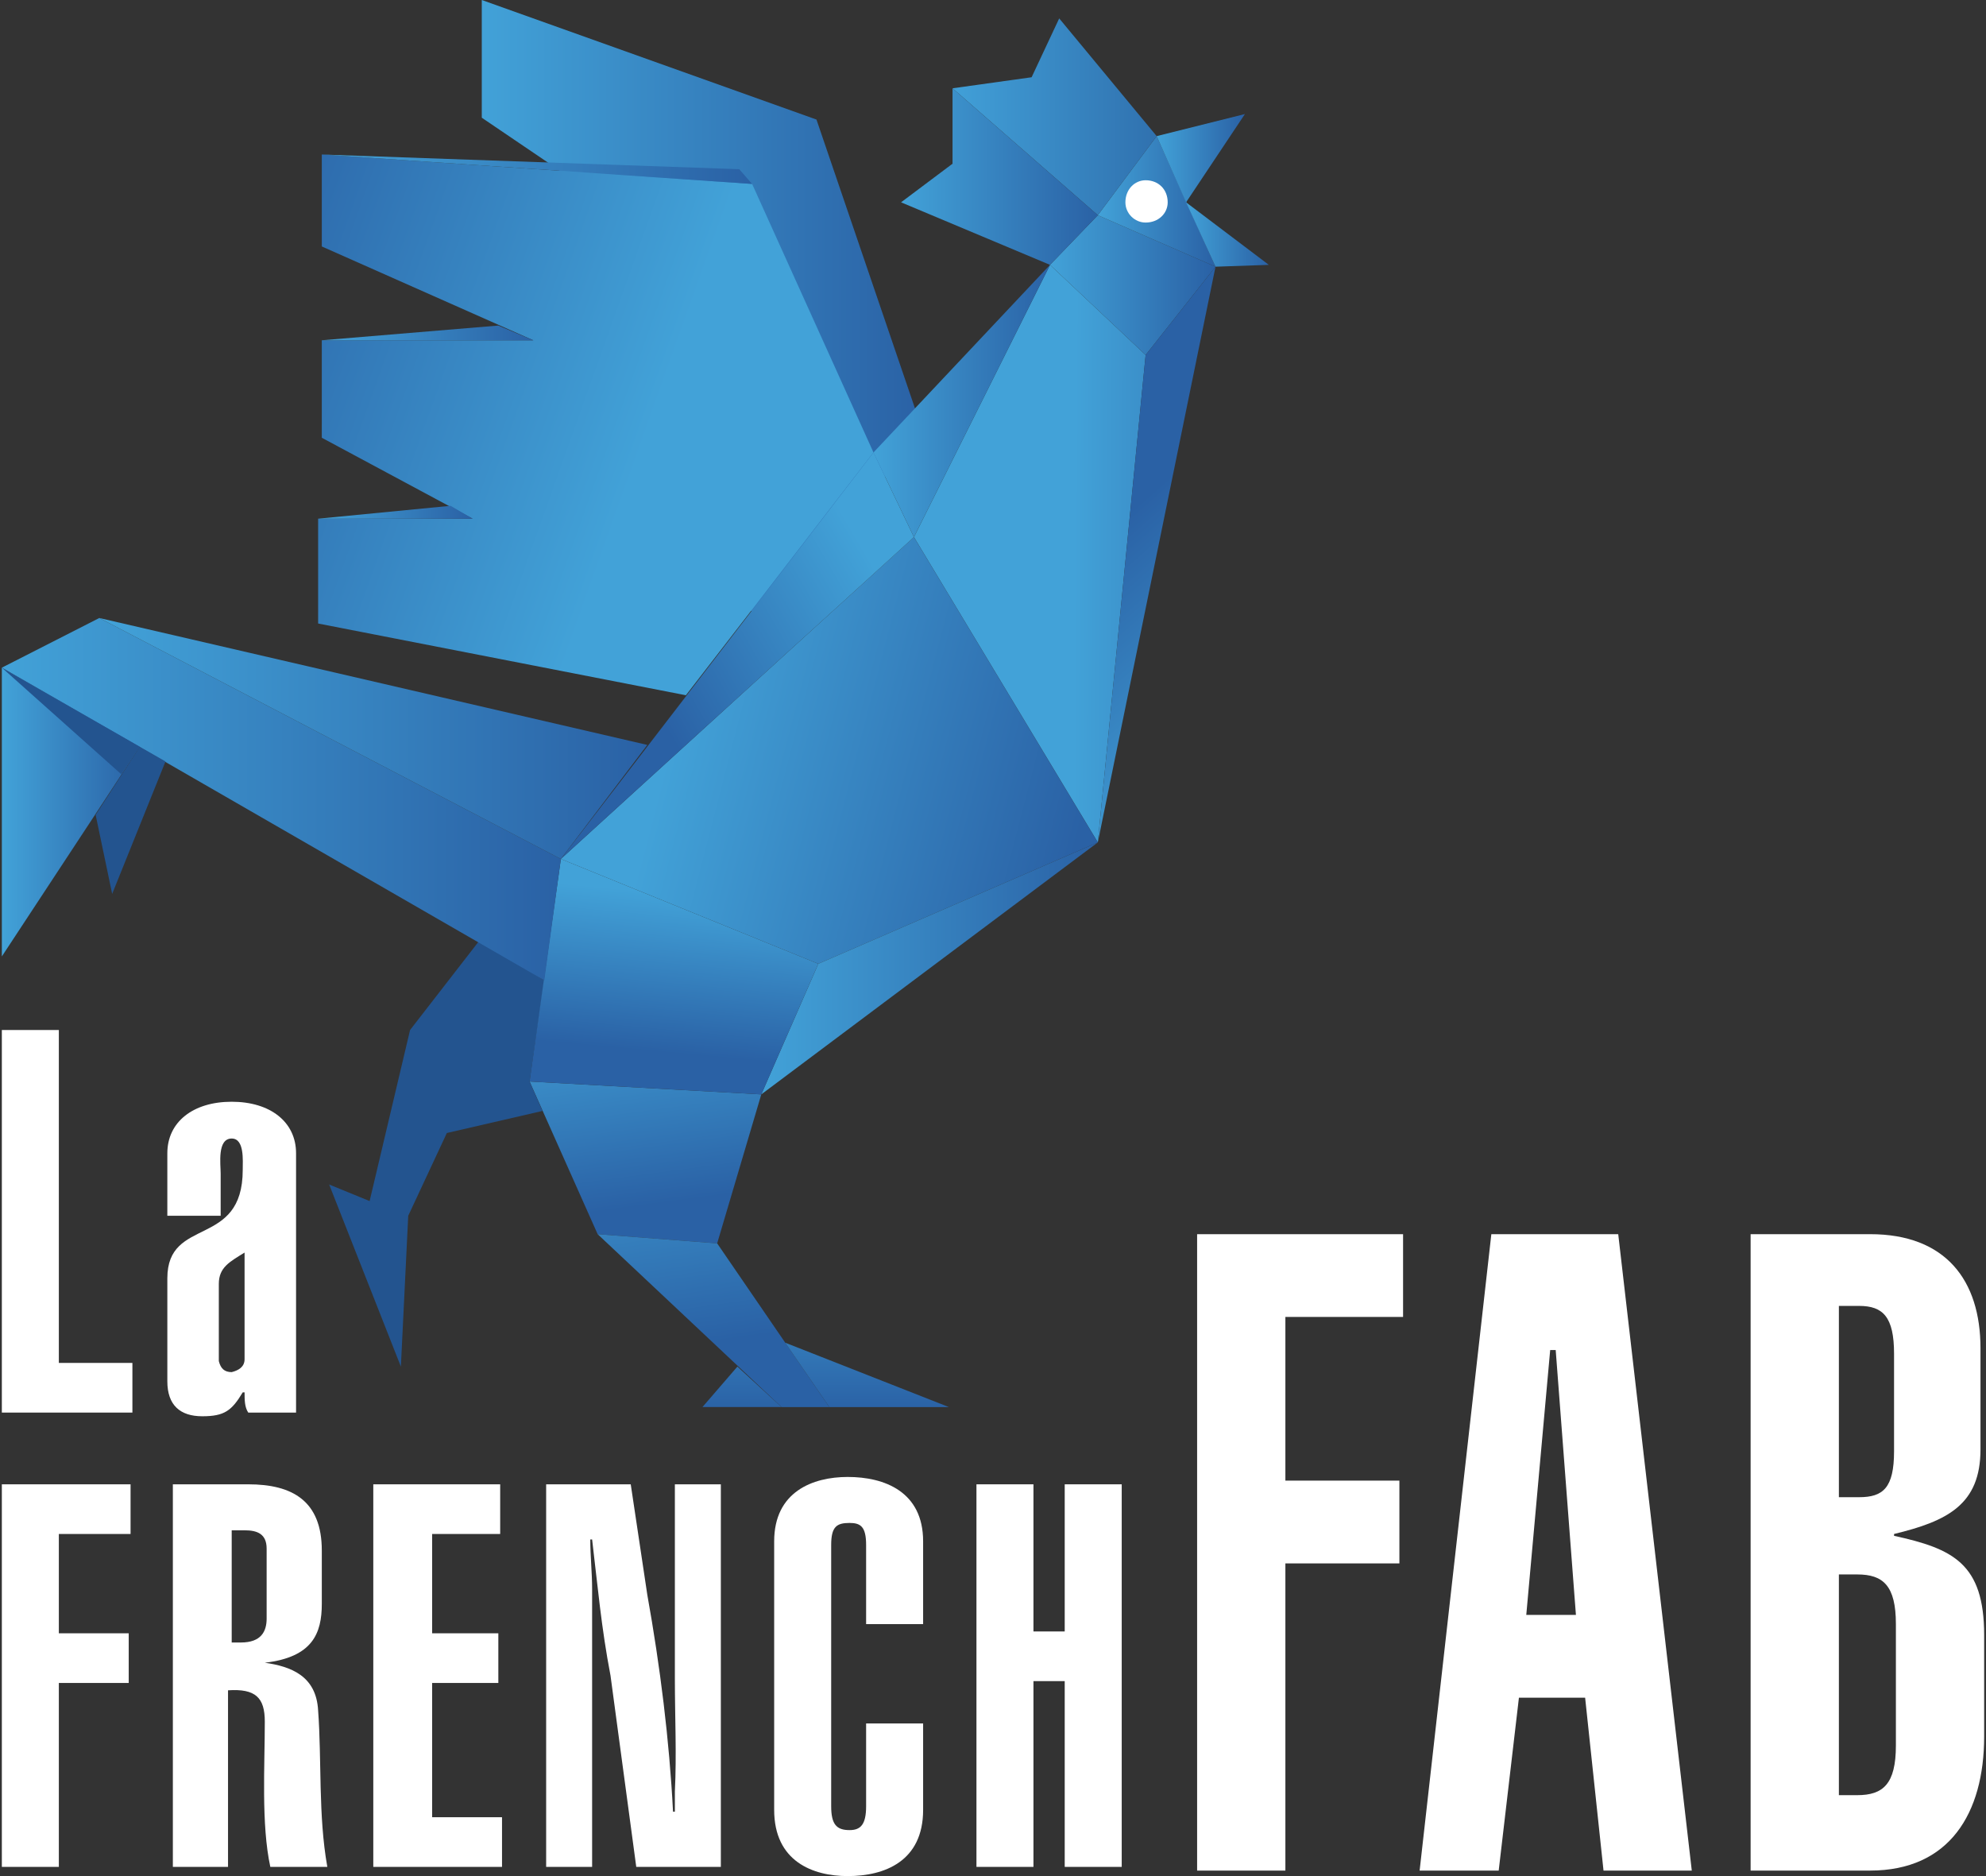
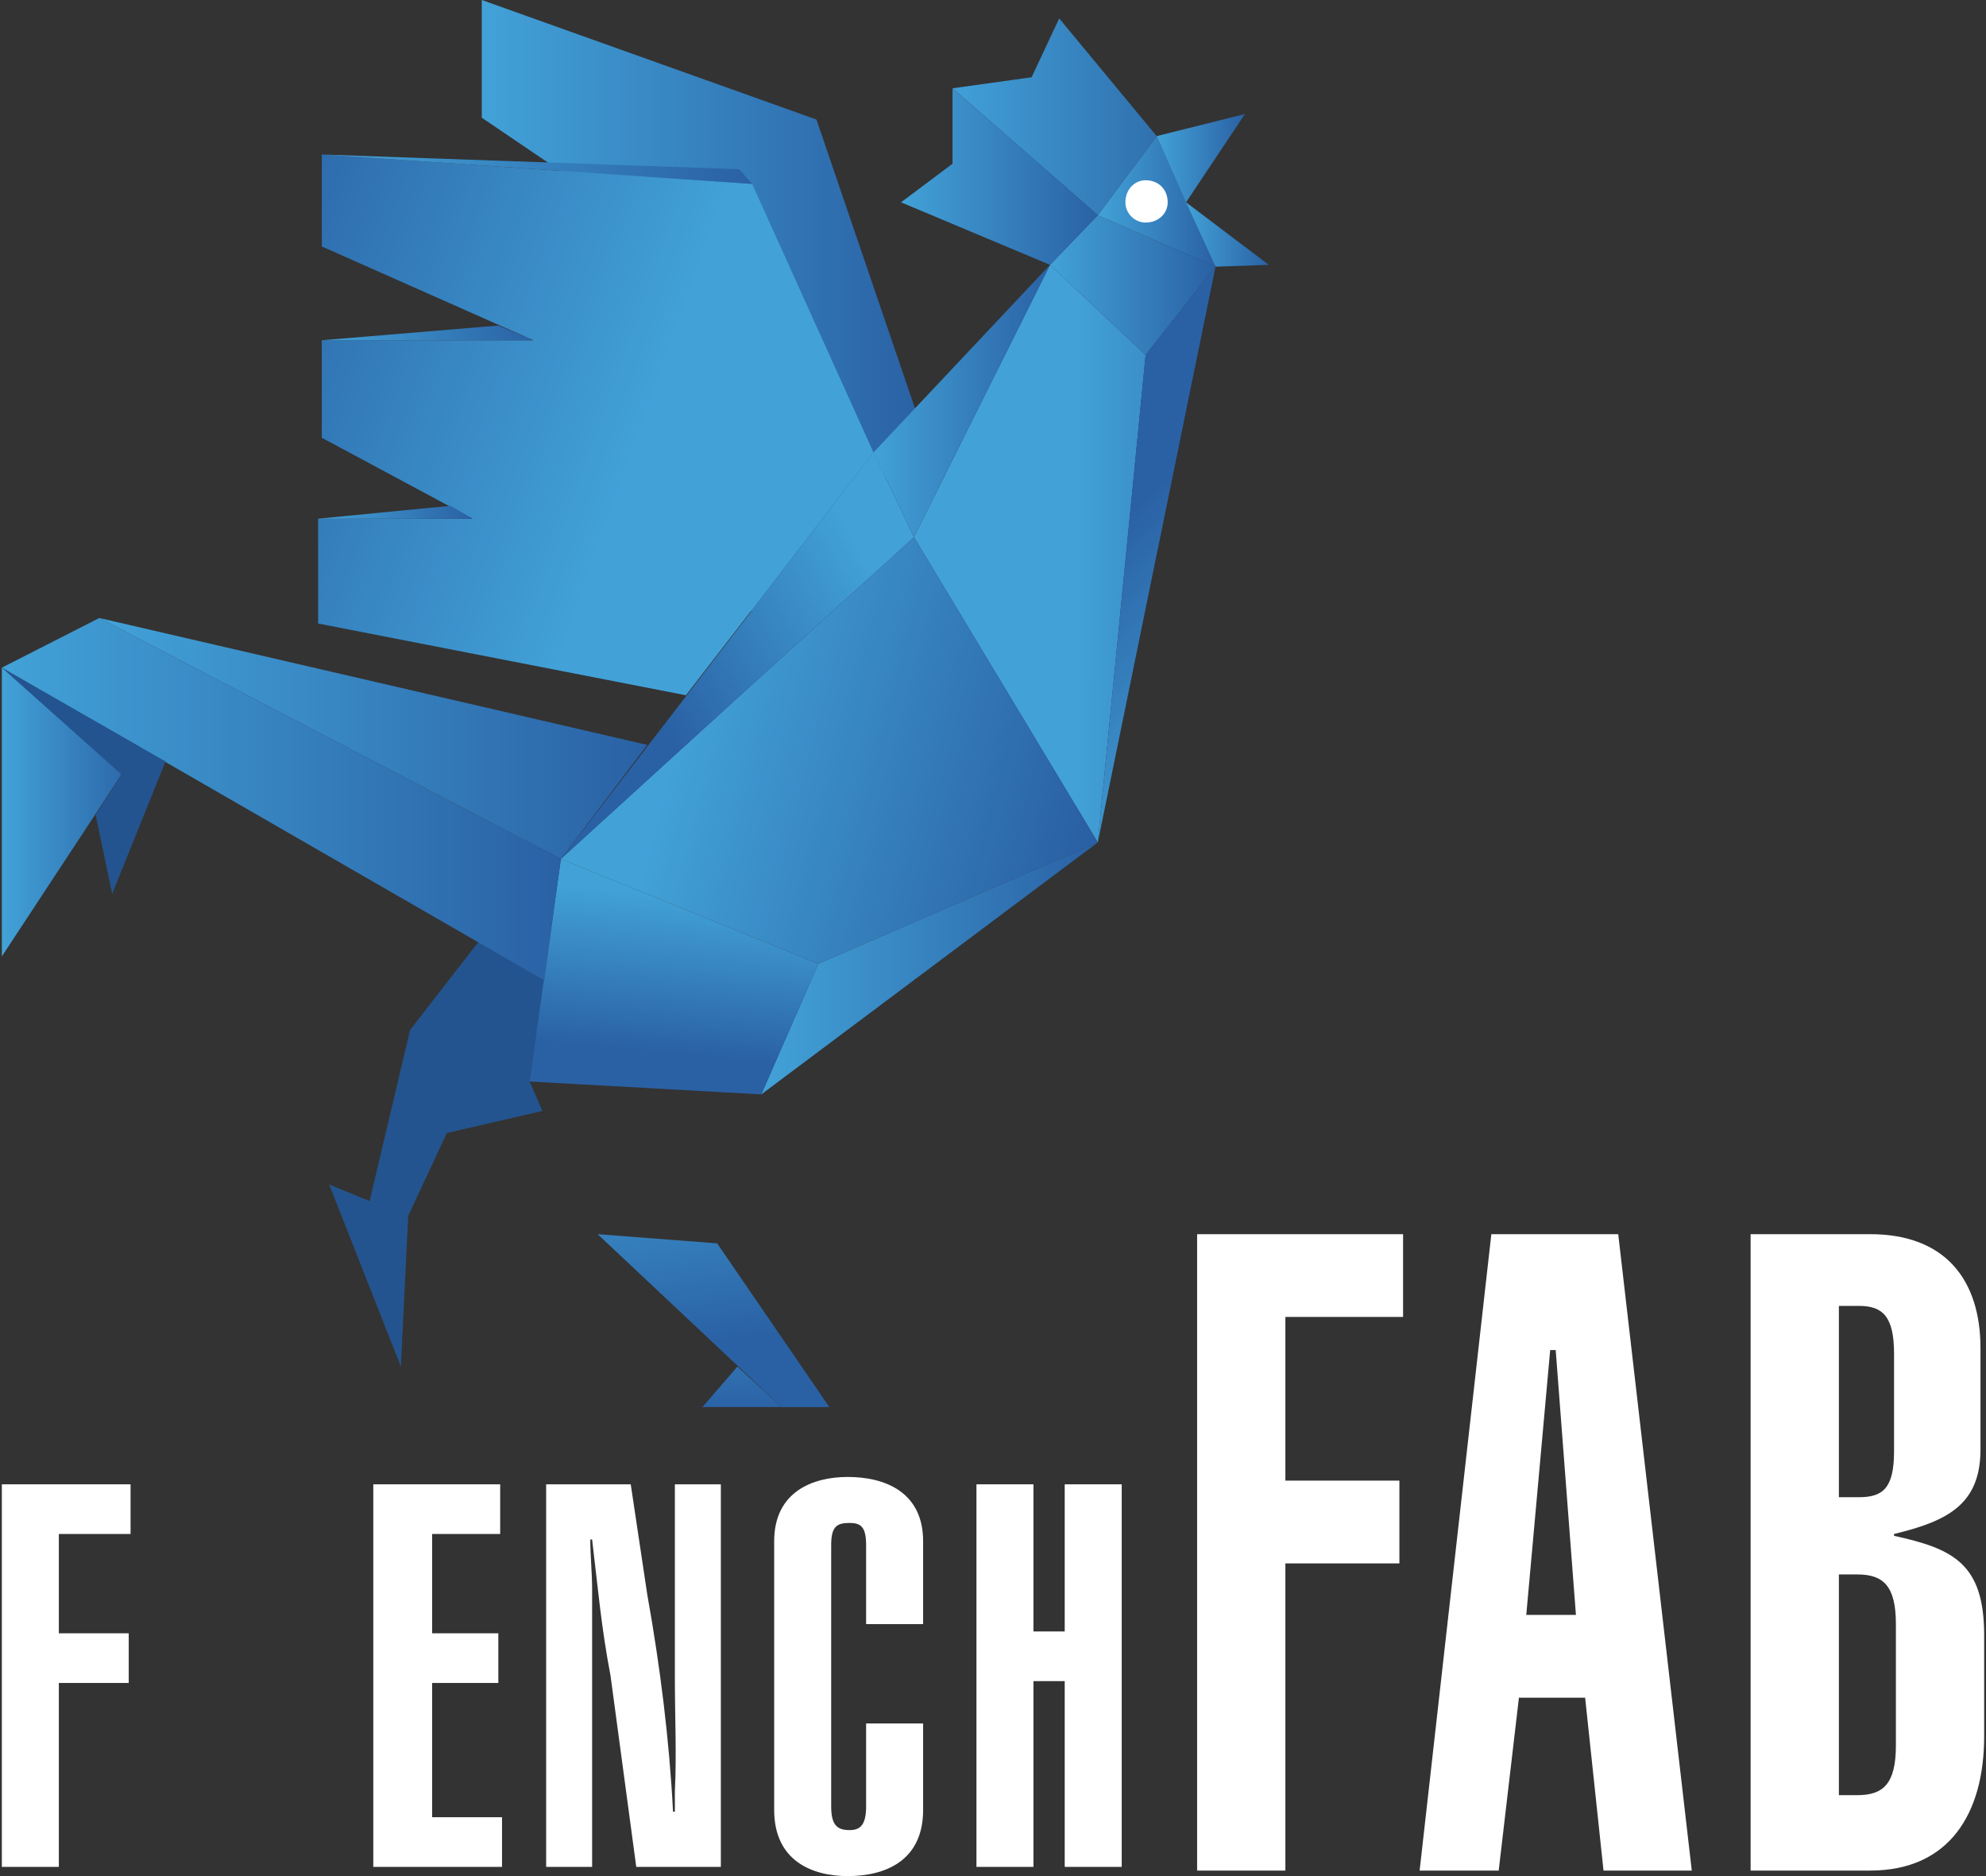
<svg xmlns="http://www.w3.org/2000/svg" version="1.2" viewBox="0 0 108 102" width="108" height="102">
  <rect x="0" y="0" width="108" height="102" fill="#333333" stroke="none" />
  <defs>
    <linearGradient id="P" gradientUnits="userSpaceOnUse" />
    <linearGradient id="g1" x2="1" href="#P" gradientTransform="matrix(1.543,11.569,-14.333,1.911,34.41,53.878)">
      <stop stop-color="#42a2d8" />
      <stop offset="1" stop-color="#2a61a5" />
    </linearGradient>
    <linearGradient id="g2" x2="1" href="#P" gradientTransform="matrix(1.945,13.618,-13.552,1.936,37.026,59.334)">
      <stop stop-color="#42a2d8" />
      <stop offset="1" stop-color="#2a61a5" />
    </linearGradient>
    <linearGradient id="g3" x2="1" href="#P" gradientTransform="matrix(0,10.226,-19.818,0,40.32,66.559)">
      <stop stop-color="#42a2d8" />
      <stop offset="1" stop-color="#2a61a5" />
    </linearGradient>
    <linearGradient id="g4" x2="1" href="#P" gradientTransform="matrix(0,10.226,-26.001,0,47.163,66.559)">
      <stop stop-color="#42a2d8" />
      <stop offset="1" stop-color="#2a61a5" />
    </linearGradient>
    <linearGradient id="g5" x2="1" href="#P" gradientTransform="matrix(24.161,0,0,33.577,26.095,16.787)">
      <stop stop-color="#42a2d8" />
      <stop offset="1" stop-color="#2a61a5" />
    </linearGradient>
    <linearGradient id="g6" x2="1" href="#P" gradientTransform="matrix(13.397,.083,-0.208,33.426,58.435,30.094)">
      <stop stop-color="#42a2d8" />
      <stop offset="1" stop-color="#2a61a5" />
    </linearGradient>
    <linearGradient id="g7" x2="1" href="#P" gradientTransform="matrix(22.086,5.744,-4.845,18.627,36.99,38.174)">
      <stop stop-color="#42a2d8" />
      <stop offset="1" stop-color="#2a61a5" />
    </linearGradient>
    <linearGradient id="g8" x2="1" href="#P" gradientTransform="matrix(18.299,0,0,13.691,41.434,52.661)">
      <stop stop-color="#42a2d8" />
      <stop offset="1" stop-color="#2a61a5" />
    </linearGradient>
    <linearGradient id="g9" x2="1" href="#P" gradientTransform="matrix(-12.315,7.156,-2.928,-5.038,47.488,30.693)">
      <stop stop-color="#42a2d8" />
      <stop offset="1" stop-color="#2a61a5" />
    </linearGradient>
    <linearGradient id="g10" x2="1" href="#P" gradientTransform="matrix(9.599,0,0,14.855,47.534,21.809)">
      <stop stop-color="#42a2d8" />
      <stop offset="1" stop-color="#2a61a5" />
    </linearGradient>
    <linearGradient id="g11" x2="1" href="#P" gradientTransform="matrix(-0.793,8.626,-10.609,-0.976,37.286,48.633)">
      <stop stop-color="#42a2d8" />
      <stop offset="1" stop-color="#2a61a5" />
    </linearGradient>
    <linearGradient id="g12" x2="1" href="#P" gradientTransform="matrix(8.917,0,0,7.57,57.133,15.489)">
      <stop stop-color="#42a2d8" />
      <stop offset="1" stop-color="#2a61a5" />
    </linearGradient>
    <linearGradient id="g13" x2="1" href="#P" gradientTransform="matrix(-9.902,-11.233,14.805,-13.05,70.983,39.346)">
      <stop stop-color="#42a2d8" />
      <stop offset="1" stop-color="#2a61a5" />
    </linearGradient>
    <linearGradient id="g14" x2="1" href="#P" gradientTransform="matrix(6.317,0,0,7.113,59.734,10.956)">
      <stop stop-color="#42a2d8" />
      <stop offset="1" stop-color="#2a61a5" />
    </linearGradient>
    <linearGradient id="g15" x2="1" href="#P" gradientTransform="matrix(4.768,0,0,4.774,62.892,8.567)">
      <stop stop-color="#42a2d8" />
      <stop offset="1" stop-color="#2a61a5" />
    </linearGradient>
    <linearGradient id="g16" x2="1" href="#P" gradientTransform="matrix(4.552,0,0,3.55,64.471,12.736)">
      <stop stop-color="#42a2d8" />
      <stop offset="1" stop-color="#2a61a5" />
    </linearGradient>
    <linearGradient id="g17" x2="1" href="#P" gradientTransform="matrix(11.085,0,0,10.69,51.807,6.364)">
      <stop stop-color="#41a0d8" />
      <stop offset="1" stop-color="#3071af" />
    </linearGradient>
    <linearGradient id="g18" x2="1" href="#P" gradientTransform="matrix(10.775,0,0,9.546,48.958,9.61)">
      <stop stop-color="#42a2d8" />
      <stop offset="1" stop-color="#2a61a5" />
    </linearGradient>
    <linearGradient id="g19" x2="1" href="#P" gradientTransform="matrix(-24.859,-9.013,8.143,-22.459,35.054,24.104)">
      <stop stop-color="#42a2d8" />
      <stop offset="1" stop-color="#2a61a5" />
    </linearGradient>
    <linearGradient id="g20" x2="1" href="#P" gradientTransform="matrix(23.407,0,0,1.563,17.47,9.218)">
      <stop stop-color="#42a2d8" />
      <stop offset="1" stop-color="#2a61a5" />
    </linearGradient>
    <linearGradient id="g21" x2="1" href="#P" gradientTransform="matrix(11.548,0,0,.877,17.47,18.106)">
      <stop stop-color="#42a2d8" />
      <stop offset="1" stop-color="#2a61a5" />
    </linearGradient>
    <linearGradient id="g22" x2="1" href="#P" gradientTransform="matrix(8.334,0,0,.643,17.34,27.852)">
      <stop stop-color="#42a2d8" />
      <stop offset="1" stop-color="#2a61a5" />
    </linearGradient>
    <linearGradient id="g23" x2="1" href="#P" gradientTransform="matrix(30.358,0,0,19.7,.146,43.414)">
      <stop stop-color="#42a2d8" />
      <stop offset="1" stop-color="#2a61a5" />
    </linearGradient>
    <linearGradient id="g24" x2="1" href="#P" gradientTransform="matrix(29.809,0,0,13.105,5.418,40.123)">
      <stop stop-color="#42a2d8" />
      <stop offset="1" stop-color="#2a61a5" />
    </linearGradient>
    <linearGradient id="g25" x2="1" href="#P" gradientTransform="matrix(7.463,0,0,15.734,.146,44.14)">
      <stop stop-color="#42a2d8" />
      <stop offset="1" stop-color="#2a61a5" />
    </linearGradient>
  </defs>
  <style>.a{fill:#fff}.b{fill:url(#g1)}.c{fill:url(#g2)}.d{fill:url(#g3)}.e{fill:url(#g4)}.f{fill:#23548f}.g{fill:url(#g5)}.h{fill:url(#g6)}.i{fill:url(#g7)}.j{fill:url(#g8)}.k{fill:url(#g9)}.l{fill:url(#g10)}.m{fill:url(#g11)}.n{fill:url(#g12)}.o{fill:url(#g13)}.p{fill:url(#g14)}.q{fill:url(#g15)}.r{fill:url(#g16)}.s{fill:url(#g17)}.t{fill:url(#g18)}.u{fill:url(#g19)}.v{fill:url(#g20)}.w{fill:url(#g21)}.x{fill:url(#g22)}.y{fill:url(#g23)}.z{fill:url(#g24)}.A{fill:url(#g25)}</style>
-   <path class="a" d="m0.1 56v20.8h7.1v-2.7h-4v-18.1z" />
-   <path fill-rule="evenodd" class="a" d="m16.1 76.8h-2.6c-0.2-0.3-0.2-0.7-0.2-1.1h-0.1c-0.6 1-1 1.3-2.2 1.3-1.2 0-1.9-0.6-1.9-1.9v-5.6c0-3.4 4.1-1.6 4.1-5.9 0-0.5 0.1-1.7-0.6-1.7-0.8 0-0.6 1.4-0.6 1.9v2.3h-2.9v-3.4c0-1.7 1.4-2.8 3.5-2.8 2.1 0 3.5 1.1 3.5 2.8zm-2.8-8.7c-0.8 0.5-1.4 0.8-1.4 1.7v4.2c0.1 0.4 0.3 0.6 0.7 0.6 0.4-0.1 0.7-0.3 0.7-0.7z" />
  <path class="a" d="m0.1 101.5v-20.8h7v2.7h-3.9v5.4h3.8v2.7h-3.8v10z" />
-   <path fill-rule="evenodd" class="a" d="m9.4 101.5v-20.8h4.1c2.4 0 4 0.9 4 3.6v2.9c0 1.6-0.5 2.9-3.1 3.2 1.4 0.2 2.8 0.7 2.9 2.6 0.2 2.7 0 5.7 0.5 8.5h-3.1c-0.5-2.3-0.3-5.5-0.3-7.9 0-1.3-0.5-1.8-2-1.7v9.6zm3.2-12.2h0.5c1.1 0 1.4-0.6 1.4-1.3v-3.8c0-0.8-0.5-1-1.2-1h-0.7z" />
  <path class="a" d="m20.3 101.5v-20.8h6.9v2.7h-3.7v5.4h3.6v2.7h-3.6v7.3h3.8v2.7z" />
  <path class="a" d="m34.3 80.7l0.9 6c0.7 3.9 1.2 7.9 1.4 11.8h0.1v-1.1c0.1-2 0-4.1 0-6.1v-10.6h2.5v20.8h-4.6l-1.4-10.4c-0.5-2.6-0.7-4.9-1-7.4h-0.1c0 0.9 0.1 1.8 0.1 2.7v15.1h-2.5v-20.8z" />
  <path class="a" d="m47.1 88.3v-4.3c0-1-0.3-1.2-0.9-1.2-0.7 0-1 0.2-1 1.2v14.2c0 1 0.3 1.3 1 1.3 0.6 0 0.9-0.3 0.9-1.3v-4.5h3.1v4.7c0 2.8-2.1 3.6-4.1 3.6-1.9 0-4-0.8-4-3.6v-14.6c0-2.7 2.1-3.5 4-3.5 2 0 4.1 0.8 4.1 3.5v4.5z" />
  <path class="a" d="m53.1 101.5v-20.8h3.1v8h1.7v-8h3.1v20.8h-3.1v-10.1h-1.7v10.1z" />
-   <path class="b" d="m28.8 58.8l3.7 8.3 6.5 0.5 2.4-8.1z" />
  <path class="c" d="m32.5 67.1l10 9.4h2.6l-6.1-8.9z" />
  <path class="d" d="m38.2 76.5h4.3l-2.4-2.2z" />
-   <path class="e" d="m42.7 73l2.4 3.5h6.5z" />
  <path class="f" d="m26.1 51.1l-3.8 4.9-2.2 9.3-2.2-0.9 3.9 9.9 0.4-8.2 2.1-4.5 5.2-1.2-0.7-1.6 0.8-5.5z" />
  <path class="g" d="m26.2 6.4l9 6.1-9-2.4v5.3l6.4 6.1-6.5-1.8v5.7l15.5 8.2 8.6-10.1-5.8-17-18.2-6.5z" />
  <path class="h" d="m49.7 29.2l10 16.6 2.6-26.5-5.2-4.9z" />
-   <path class="i" d="m30.5 46.7l14 5.7 15.2-6.6-10-16.6z" />
+   <path class="i" d="m30.5 46.7l14 5.7 15.2-6.6-10-16.6" />
  <path class="j" d="m44.5 52.4l-3.1 7.1 18.3-13.7z" />
  <path class="k" d="m30.5 46.7l19.2-17.5-2.2-4.6z" />
  <path class="l" d="m47.5 24.6l2.2 4.6 7.4-14.8z" />
  <path class="m" d="m28.8 58.8l12.6 0.7 3.1-7.1-14-5.7z" />
  <path class="n" d="m57.1 14.4l5.2 4.9 3.8-4.8-6.4-2.8z" />
  <path class="o" d="m62.3 19.3l-2.6 26.5 6.4-31.3z" />
  <path class="p" d="m59.7 11.7l6.4 2.8-3.2-7.1z" />
  <path class="q" d="m62.9 7.4l1.6 3.6 3.2-4.8z" />
  <path class="r" d="m64.5 11l1.6 3.5 2.9-0.1z" />
  <path class="s" d="m56.1 4.2l-4.3 0.6 7.9 6.9 3.2-4.3-5.3-6.4z" />
  <path class="t" d="m51.8 8.9l-2.8 2.1 8.1 3.4 2.6-2.7-7.9-6.9z" />
  <path class="a" d="m62.3 12.1c-0.6 0-1.1-0.5-1.1-1.1 0-0.7 0.5-1.2 1.1-1.2 0.7 0 1.2 0.5 1.2 1.2 0 0.6-0.5 1.1-1.2 1.1z" />
  <path class="u" d="m17.5 13.4l11.5 5.1h-11.5v5.3l8.2 4.4h-8.4v5.7l20 3.9 10.2-13.2-6.6-14.6-23.4-1.6z" />
  <path class="v" d="m17.5 8.4l23.4 1.6-0.7-0.8z" />
  <path class="w" d="m17.5 18.5h11.5l-1.9-0.8z" />
  <path class="x" d="m17.3 28.2h8.4l-1.2-0.7z" />
  <path class="y" d="m0.1 36.3l29.5 17 0.9-6.6-25.1-13.1z" />
  <path class="z" d="m5.4 33.6l25.1 13.1 4.7-6.2z" />
  <path class="A" d="m0.1 52l7.5-11.4-7.5-4.3z" />
  <path class="f" d="m5.2 44.3l0.9 4.3 2.9-7.2-1.4-0.8z" />
  <path class="f" d="m0.1 36.3l7.5 4.3-1 1.5z" />
  <path class="a" d="m65.1 101.7v-34.6h11.2v4.5h-6.4v8.9h6.2v4.5h-6.2v16.7z" />
  <path fill-rule="evenodd" class="a" d="m81.1 67.1h6.9l4 34.6h-4.8l-1-9.4h-3.6l-1.1 9.4h-4.3zm4.6 20.7l-1.1-14.4h-0.3l-1.3 14.4z" />
  <path fill-rule="evenodd" class="a" d="m95.2 67.1h6.5c4.1 0 6 2.5 6 6.2v5.5c0 3-1.8 3.9-4.7 4.6v0.1c3.2 0.7 4.9 1.5 4.9 5.4v5.5c0 4.2-1.9 7.3-6.2 7.3h-6.5zm4.8 14.3h1.1c1.3 0 1.9-0.5 1.9-2.5v-5.3c0-2-0.6-2.6-1.9-2.6h-1.1zm0 16.2h1c1.4 0 2.1-0.6 2.1-2.7v-6.6c0-2.1-0.7-2.7-2.1-2.7h-1z" />
</svg>